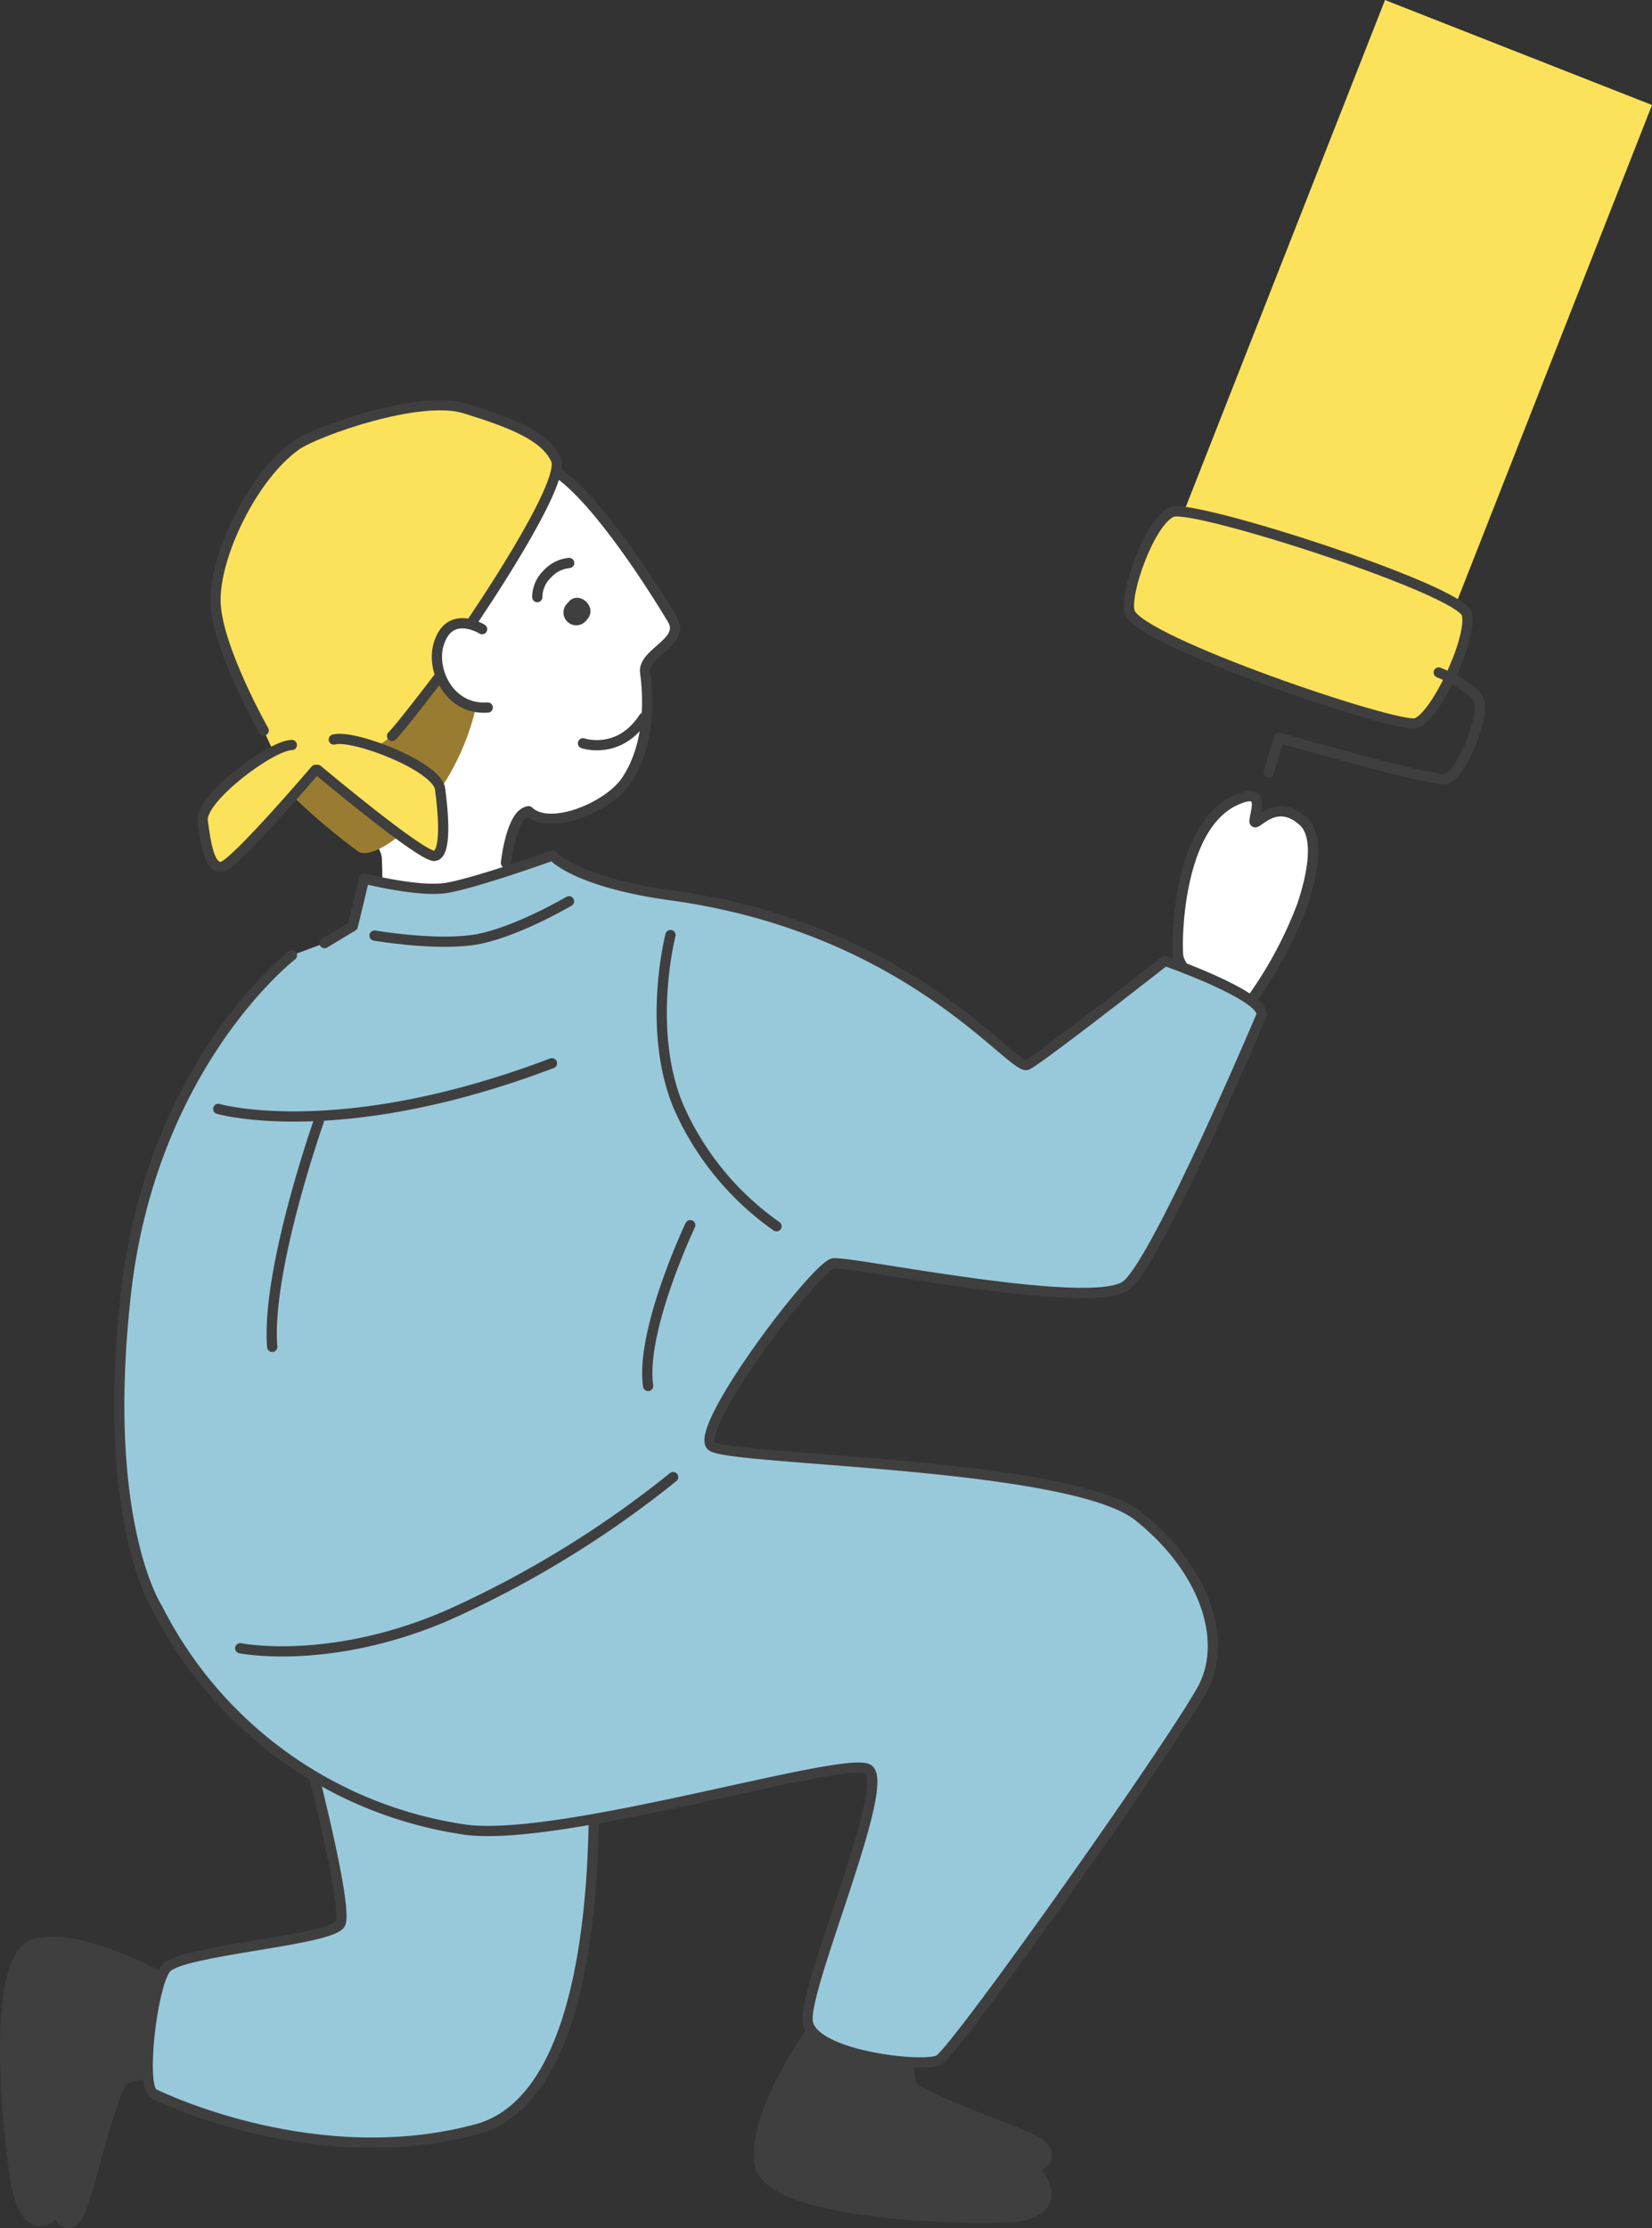
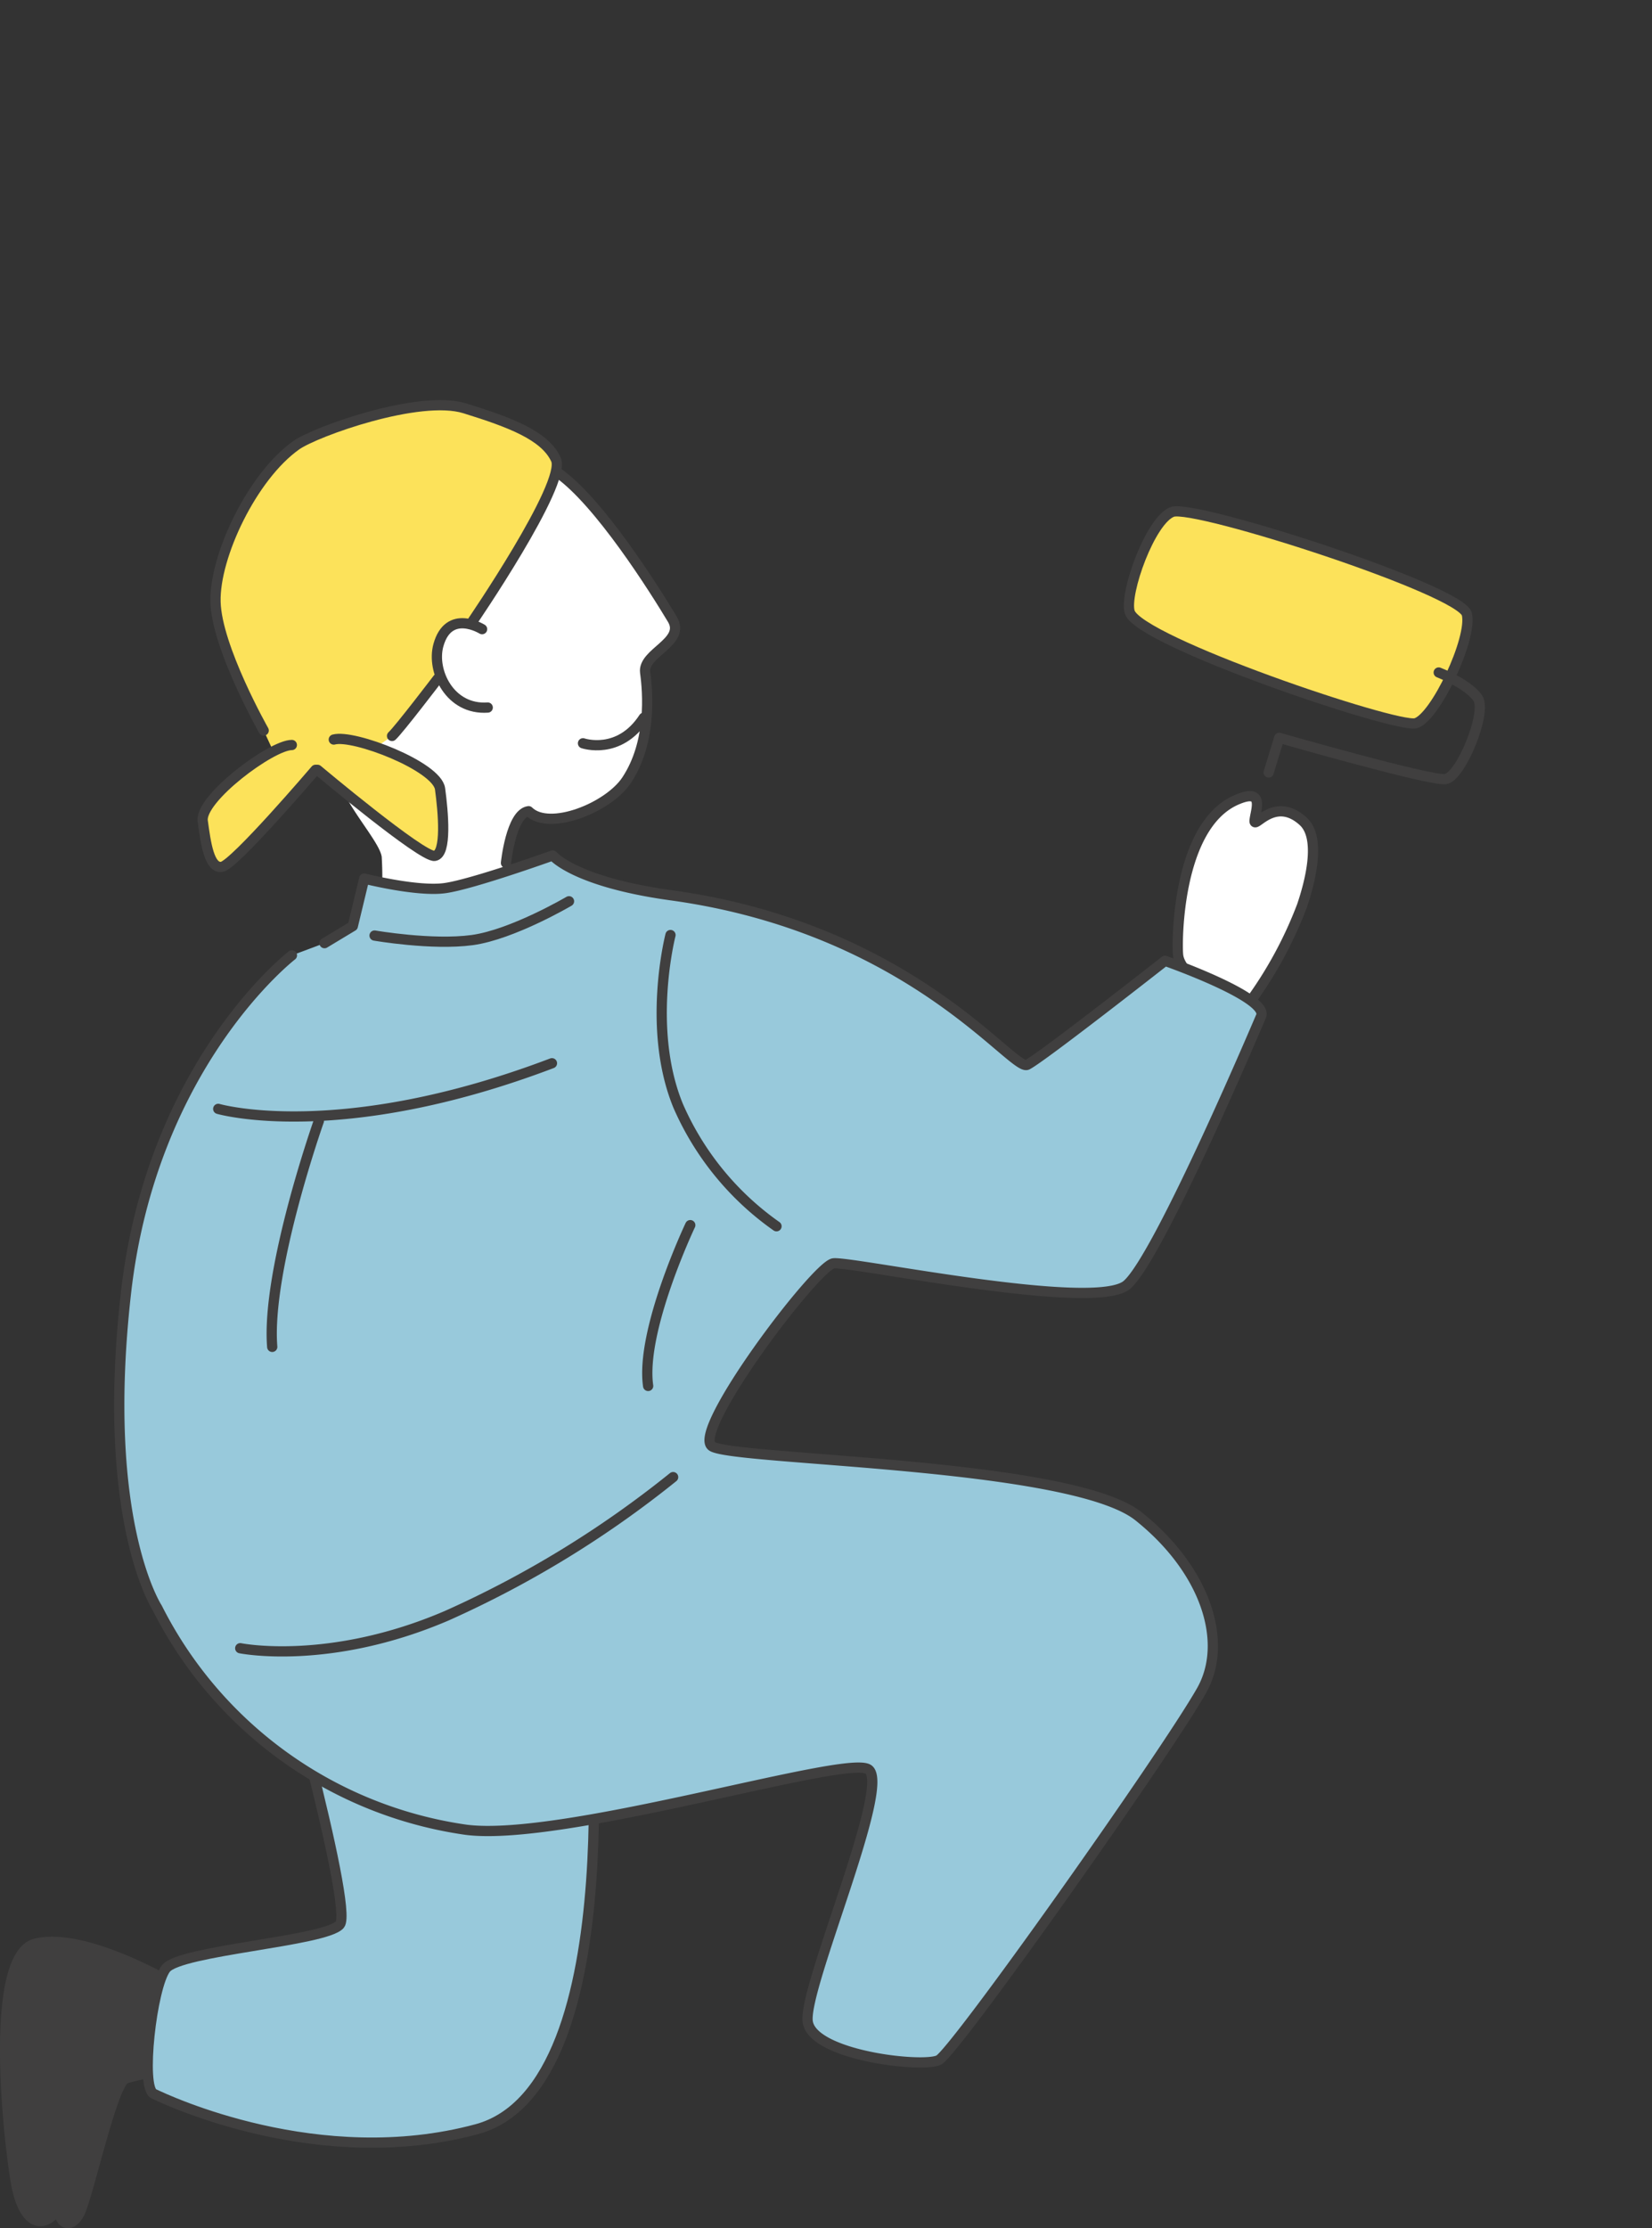
<svg xmlns="http://www.w3.org/2000/svg" width="193.71" height="261.22">
  <rect width="100%" height="100%" fill="#333333" stroke="none" />
  <defs>
    <style>.a,.g{fill:#fce25a}.b{fill:#403f3f}.b,.c,.d,.g,.h{stroke:#403f3f;stroke-linecap:round;stroke-linejoin:round;stroke-width:1.2px}.c{fill:#98c9db}.d{fill:#fff}.h{fill:none}</style>
  </defs>
-   <path class="a" d="M136.974 64.695L162.404.004l31.308 12.307-25.43 64.691z" />
  <path class="b" d="M20.62 232.77s-10.54-6.34-16.44-4.91-2.9 25.4-2.18 28.68c1.09 4.9 3.55 4.48 4.89 2.28.06 2.21 1.55 2.31 2.39.72 1.07-2 3.87-15.24 5.46-15.88a24.74 24.74 0 015.13-.91s3.68-7.02.75-9.98z" />
  <path class="c" d="M31.55 188.36s10 35.33 8.29 37.28-18.73 3-20.39 5.14-3 13.92-1.43 14.68 19.39 9.14 37.87 4.16 13-54.34 13-54.34" />
-   <path class="b" d="M96 236.87s-7.81 10.39-6.94 16.76 26.47 6.68 30 6.26c5.27-.61 3.79-4.31 1.86-5.63 2.28-.53 2.32-2.06.74-3.11-2-1.35-14.34-5.18-14.84-6.93a25.89 25.89 0 01-.4-5.49s-6.99-4.62-10.42-1.86z" />
  <path class="d" d="M146.61 117.4a47.84 47.84 0 006.06-11.21c.88-2.59 2.33-7.9.14-9.9-3.42-3.12-5.83 1.1-5.7-.12s1.24-3.86-2.12-2.4c-7.07 3.06-7 17-6.85 18.18.25 2.9 7.5 7.05 8.47 5.45z" />
  <path d="M59.33 101.17s.59-5.79 2.65-6.07c2.42 2.38 9.37-.44 11.48-3.61 3-4.48 2.51-10.32 2.19-12.65s4.81-3.55 3.19-6.24c-2-3.42-8.5-13.89-13.43-17.18-3.58-2.42-26.59 31.05-26.1 34.69s5.18 8.37 5.45 10.35a40.35 40.35 0 01-.13 6.41l13.06-.44z" fill="#fff" />
-   <path d="M34.76 93.76A77.54 77.54 0 0042 99.83c2.2 1.38 10.4-5.12 13.38-15.28s-4.8-8.08-7.69-7S34.7 88.38 34.76 93.76z" fill="#997c31" />
  <path class="c" d="M34.23 112s-16.44 12.67-19.47 39.67c-3 26.71 3.68 36.84 3.68 36.84a48.15 48.15 0 0036.19 26c11.31 1.48 44.23-8.73 47.14-7.11s-7.6 25.6-7.06 29.6 13.51 5.45 15.37 4.51 26.43-35.61 30.81-43.31c3.21-5.65.53-14.12-7.39-20.44s-47.44-6.53-50-8.2 12.17-21.17 14.23-21.45 30.65 5.73 34.41 2.52 15.74-31.52 15.74-31.52c.89-2.21-11.27-6.47-11.27-6.47s-14.48 11.36-16.16 12.19-13.62-16-41.74-19.87c-11.39-1.57-13.9-4.67-13.9-4.67s-9.41 3.38-12.65 3.83-9.45-1.12-9.45-1.12l-1.34 5.57-3.32 2" />
  <path class="g" d="M132.47 71.76c-.67-2.15 2.42-10.8 5-11.75S171.32 69.15 172 72s-3.72 12.17-6 12.79-32.46-9.58-33.53-13.03z" />
  <path class="h" d="M168.7 78.84s3.45 1.34 4.58 3-2 9.26-3.79 9.5S150 86.5 150 86.5l-1.24 4.06M43.92 109.68s6.75 1.17 11.45.53 11.35-4.55 11.35-4.55" />
  <path class="a" d="M46 86.28c.8-.71 5.37-6.72 5.37-6.72l3.9-6.47s11.24-16.4 9.95-19.22-5.38-4.35-10.69-6S37 50.59 34.73 52.2c-5.17 3.67-9.59 13-9.46 18.35s5.65 15.09 5.65 15.09l2 4.33 9-.88z" />
  <path class="h" d="M55.24 73.09s11.24-16.4 9.95-19.22-5.38-4.35-10.69-6S37 50.59 34.73 52.2c-5.17 3.67-9.59 13-9.46 18.35s5.65 15.09 5.65 15.09m20.42-6.08s-4.57 6-5.37 6.72" />
  <path class="g" d="M39.14 86.7c2.3-.65 12.1 3.13 12.46 5.78s.83 7.66-.64 7.86-13.73-10.09-13.73-10.09H37s-9.54 11.18-11 11.38-1.87-2.74-2.23-5.38 8.07-8.91 10.45-8.91" />
  <path class="h" d="M65.41 55.42c4.86 3.39 11.38 13.76 13.43 17.18 1.62 2.69-3.51 3.91-3.19 6.24s.79 8.17-2.19 12.65c-2.11 3.17-9.06 6-11.48 3.61-2.06.28-2.65 6.07-2.65 6.07m16.16-17.03c-2.91 4.45-7.13 3-7.13 3" />
-   <path d="M66.7 70.52c1.32-1.36 3.44.76 2.12 2.12a1.5 1.5 0 11-2.19-2z" fill="#403f3f" />
-   <path class="h" d="M63 70a3.81 3.81 0 011.16-2.69A4 4 0 0166.74 66" />
  <path class="d" d="M56.53 73.76s-3.93-2.46-5.13 1.9c-.82 3 1.34 7.6 5.79 7.29" />
  <path class="c" d="M28.17 193.23s10.39 2.12 24.21-3.81a120.84 120.84 0 0026.55-16.25M25.59 130s14.19 4.12 39.13-5.35m-27.33 6.76s-6.19 17.5-5.47 26.49m46.7-48.28s-2.84 11 .92 20.07a33.75 33.75 0 0011.51 14.07m-10.11-.13S75.07 156 76 162.48" />
</svg>